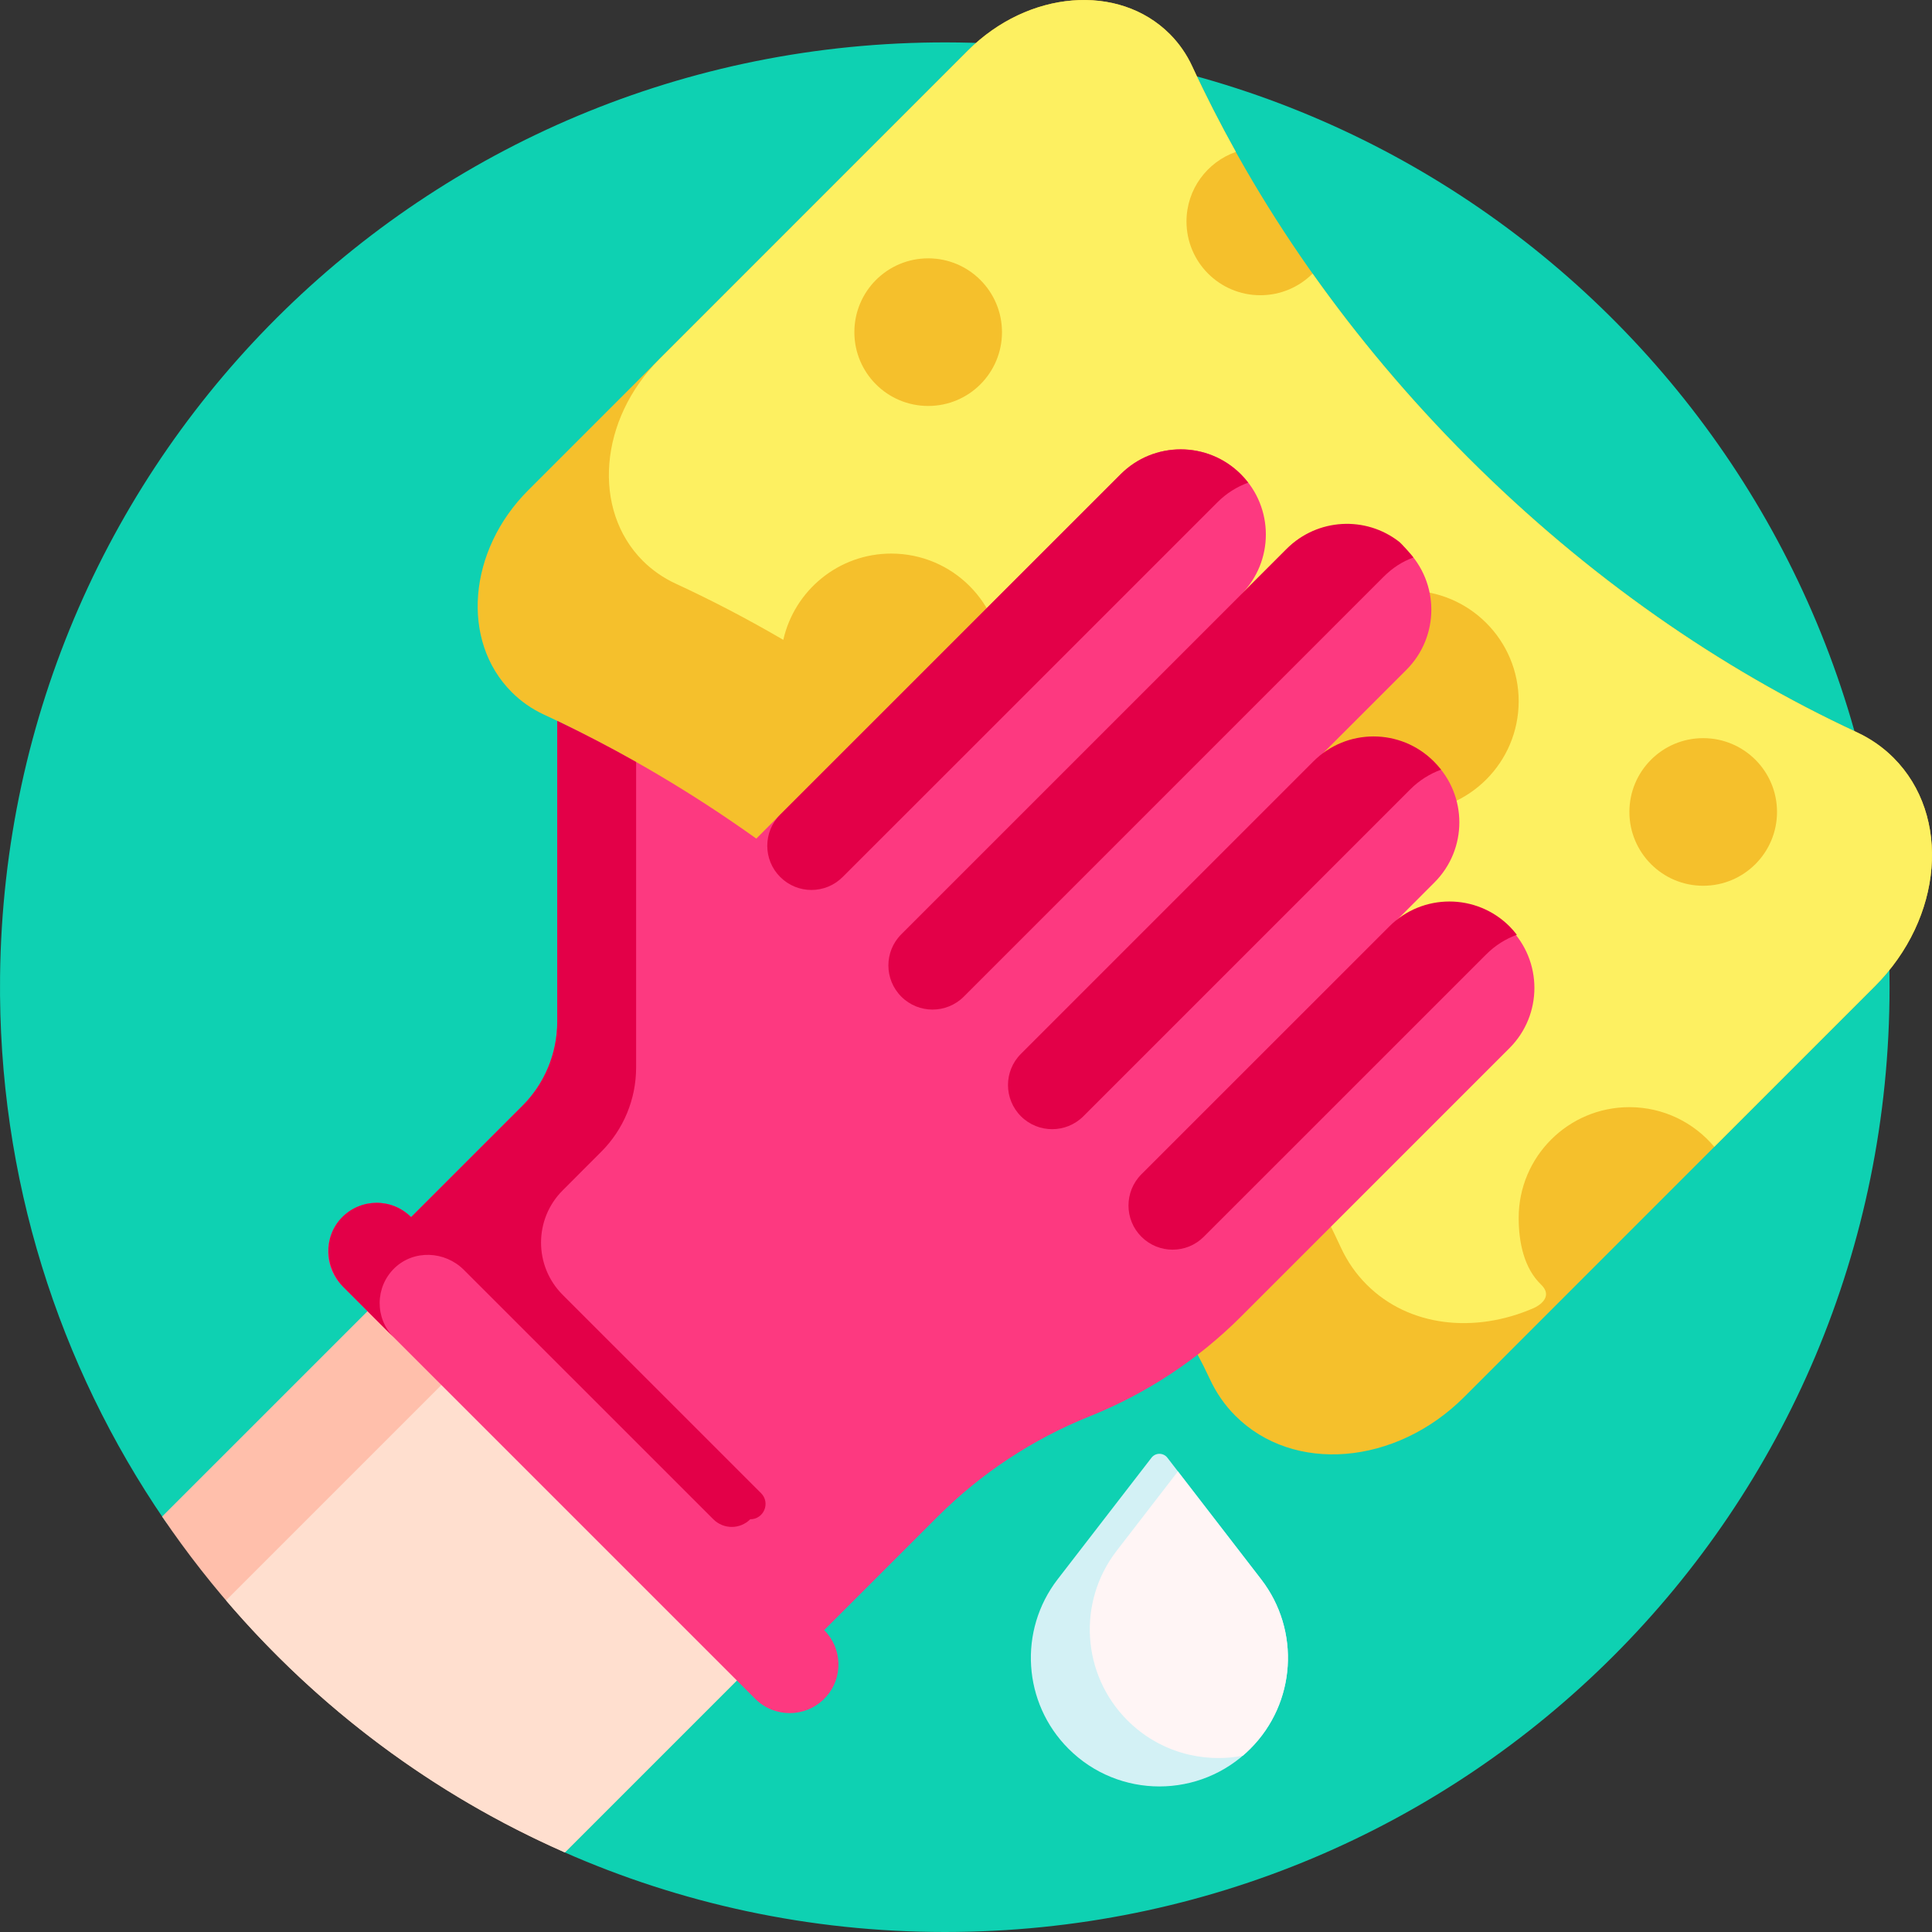
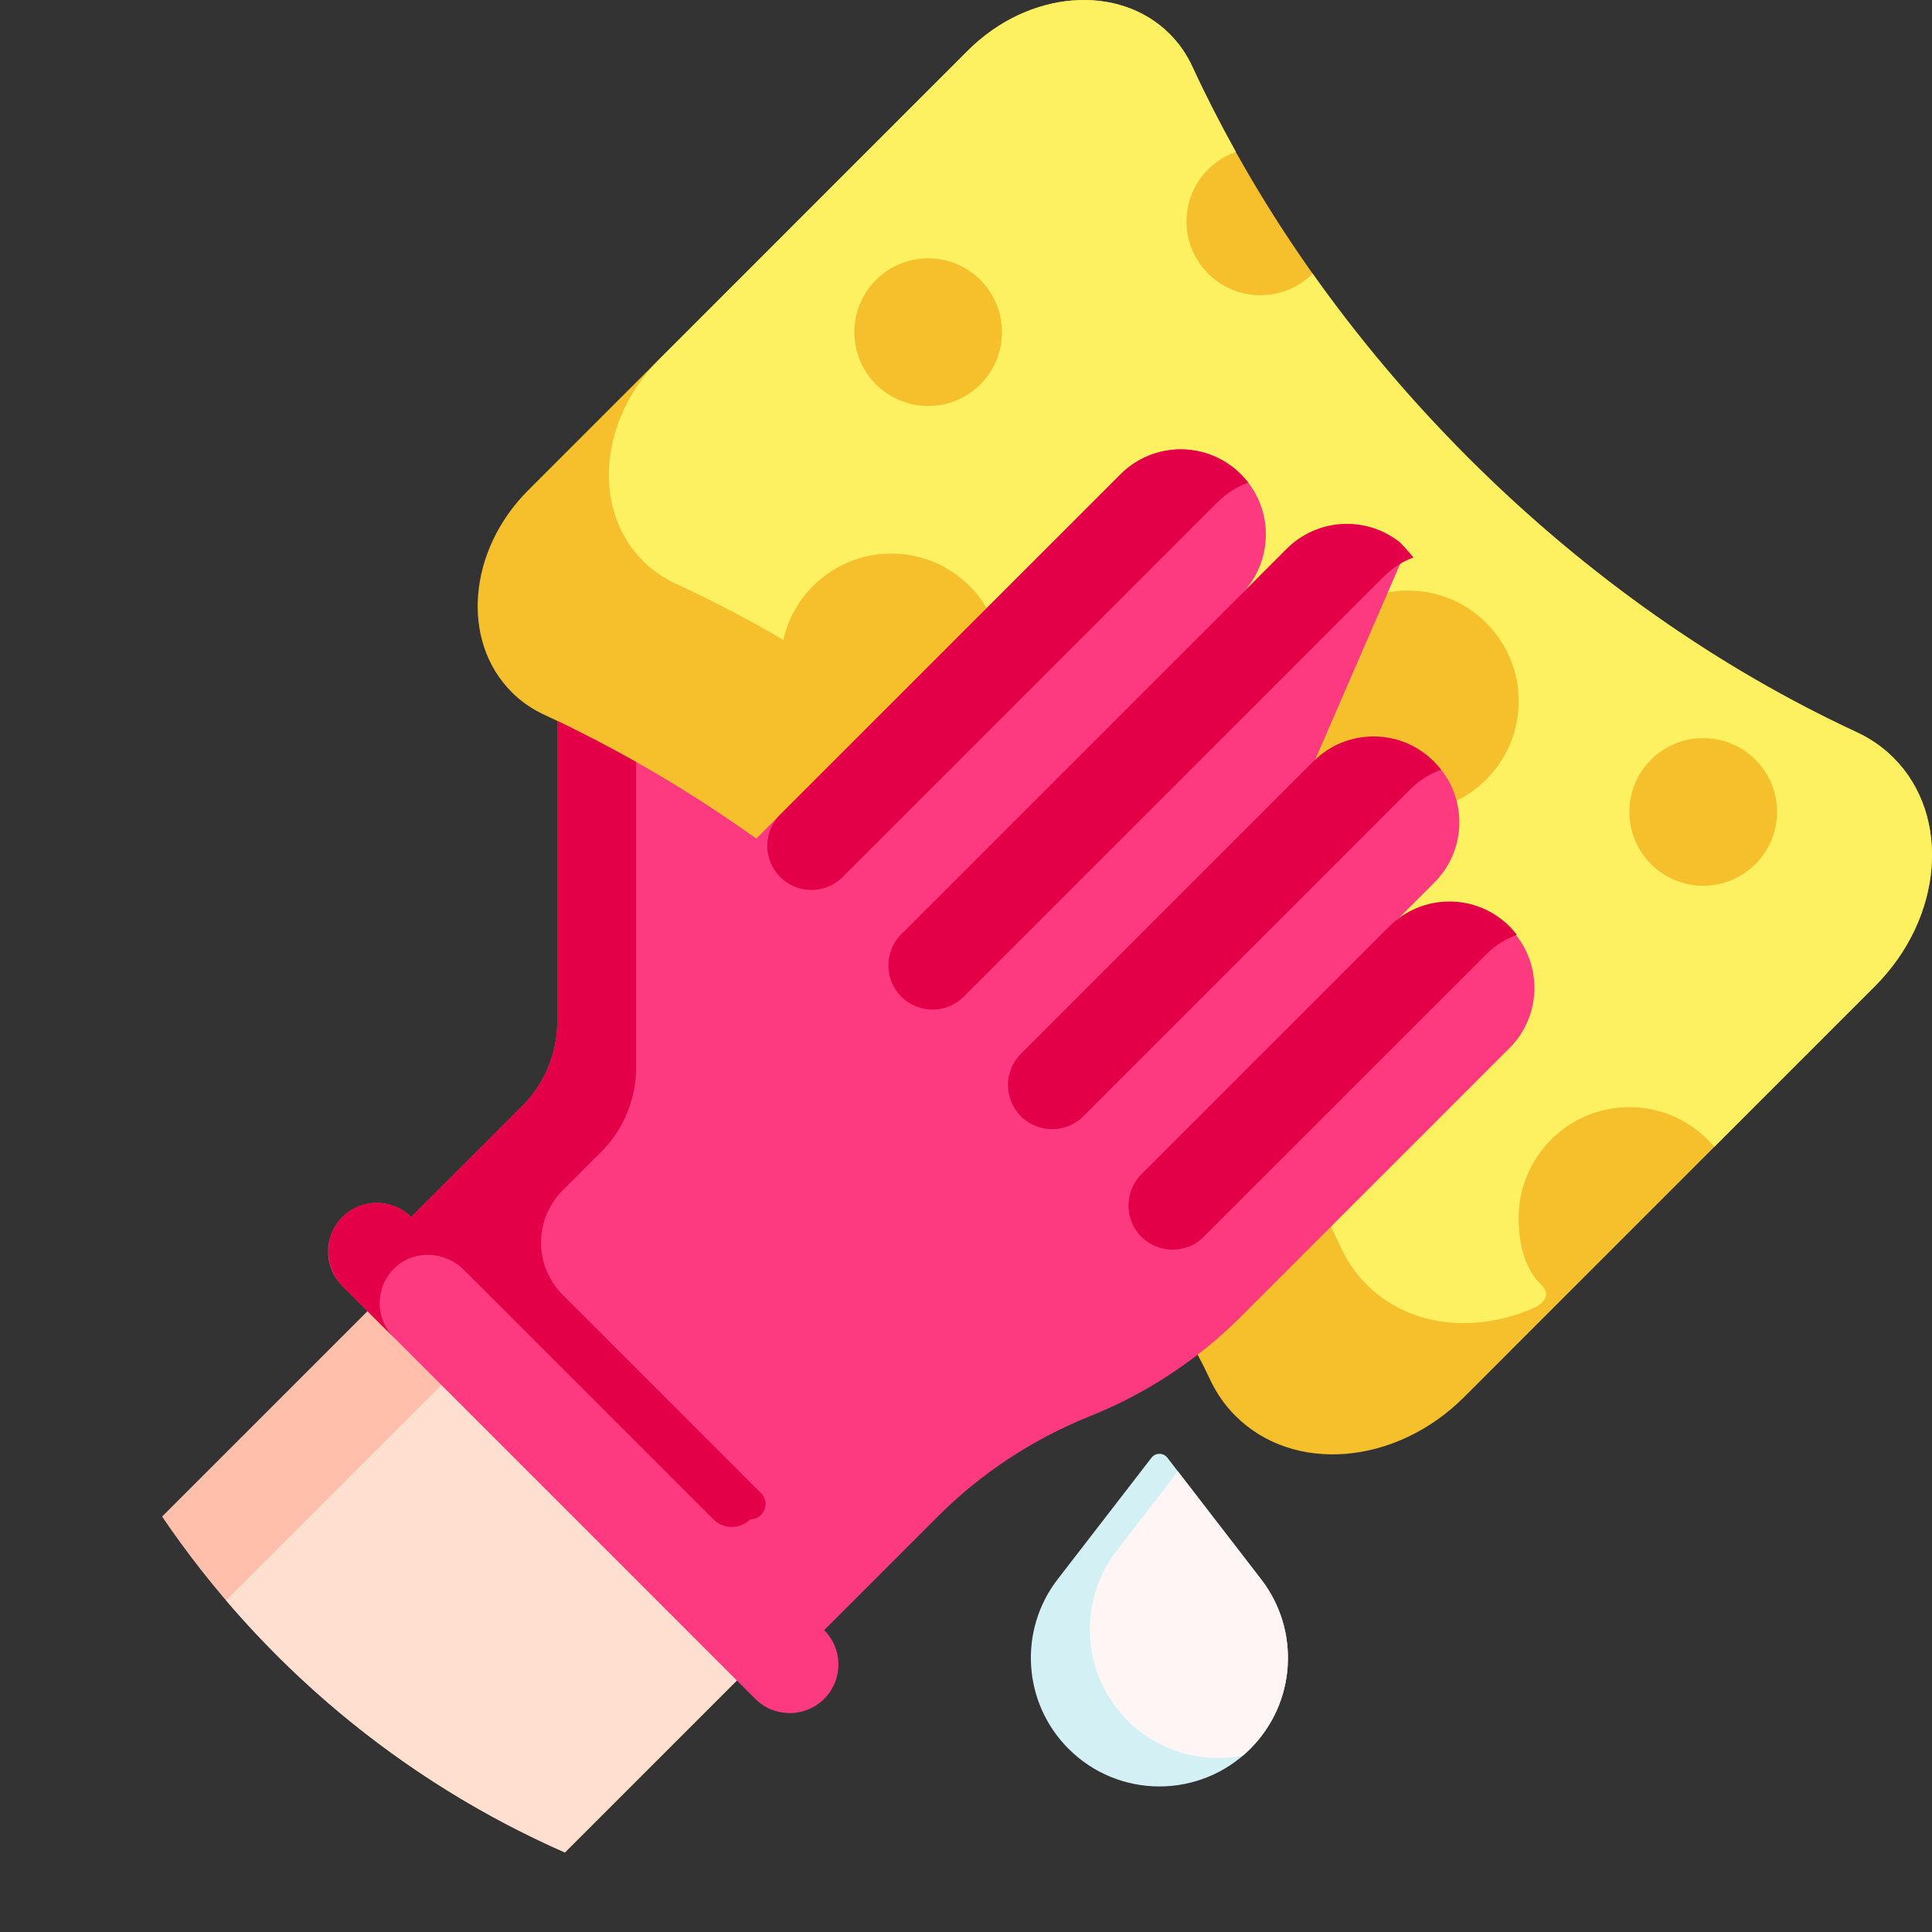
<svg xmlns="http://www.w3.org/2000/svg" width="32" height="32" viewBox="0 0 32 32" fill="none">
  <rect x="0" y="0" width="32" height="32" fill="#333333" stroke="none" />
  <g clip-path="url(#clip0)">
-     <path d="M31.297 16.351C31.297 25.021 24.321 31.999 15.651 32C13.402 32 11.264 31.526 9.332 30.672C9.192 30.61 9.072 30.509 8.982 30.385C7.457 28.295 5.427 26.596 3.071 25.47C2.933 25.404 2.813 25.305 2.726 25.179C0.975 22.62 -0.036 19.516 0.001 16.173C0.098 7.482 7.193 0.576 15.884 0.704C24.418 0.83 31.297 7.787 31.297 16.351Z" fill="#0ED1B2" />
    <path d="M7.443 20.362L13.56 26.478L9.356 30.682C6.642 29.489 4.331 27.548 2.685 25.119L7.443 20.362Z" fill="#FFBFAB" />
    <path d="M8.666 21.585L13.56 26.478L9.356 30.682C7.181 29.726 5.266 28.29 3.744 26.507L8.666 21.585Z" fill="#FFDFCF" />
    <path d="M30.753 12.127C30.982 12.233 31.187 12.376 31.362 12.551C32.322 13.511 32.183 15.206 31.052 16.337L24.249 23.141C23.117 24.272 21.422 24.411 20.462 23.45C20.287 23.276 20.145 23.07 20.039 22.842C18.992 20.587 17.044 19.153 15.068 17.177C13.144 15.253 11.424 12.984 9.231 11.94C9.158 11.905 9.085 11.871 9.012 11.837C8.81 11.744 8.629 11.618 8.475 11.463C7.628 10.616 7.75 9.119 8.748 8.121L16.032 0.837C17.031 -0.162 18.527 -0.284 19.375 0.563C19.529 0.718 19.655 0.899 19.748 1.101C20.796 3.37 22.328 5.591 24.316 7.579C26.292 9.555 28.498 11.081 30.753 12.127Z" fill="#F5C02C" />
    <path d="M31.052 16.337L28.394 18.995C28.058 18.594 27.553 18.338 26.988 18.338C25.975 18.338 25.154 19.16 25.154 20.172C25.154 20.587 25.247 21.01 25.525 21.277C25.735 21.479 25.488 21.629 25.403 21.666C24.425 22.092 23.335 21.977 22.636 21.277C22.461 21.102 22.318 20.897 22.212 20.669C21.165 18.413 19.64 16.207 17.664 14.231C17.054 13.621 16.423 13.055 15.774 12.532C16.27 12.204 16.596 11.642 16.596 11.003C16.596 9.99 15.775 9.169 14.762 9.169C13.889 9.169 13.159 9.78 12.974 10.598C12.383 10.253 11.786 9.941 11.185 9.664C10.984 9.57 10.803 9.444 10.648 9.29C9.801 8.442 9.923 6.946 10.922 5.948L16.032 0.837C17.031 -0.161 18.527 -0.284 19.375 0.564C19.529 0.718 19.655 0.899 19.748 1.101C19.967 1.575 20.209 2.047 20.47 2.516C19.994 2.683 19.652 3.135 19.652 3.668C19.652 4.343 20.2 4.89 20.875 4.89C21.213 4.89 21.519 4.753 21.741 4.531C21.741 4.531 21.741 4.531 21.74 4.531C22.489 5.588 23.348 6.611 24.315 7.579C26.291 9.555 28.498 11.081 30.753 12.128C30.982 12.234 31.187 12.376 31.362 12.551C32.322 13.511 32.183 15.206 31.052 16.337ZM16.596 5.502C16.596 4.826 16.049 4.279 15.374 4.279C14.698 4.279 14.151 4.826 14.151 5.502C14.151 6.177 14.698 6.724 15.374 6.724C16.049 6.724 16.596 6.177 16.596 5.502ZM25.154 11.614C25.154 10.602 24.333 9.781 23.32 9.781C22.308 9.781 21.486 10.602 21.486 11.614C21.486 12.627 22.308 13.448 23.32 13.448C24.333 13.448 25.154 12.627 25.154 11.614ZM29.433 13.448C29.433 12.773 28.886 12.226 28.21 12.226C27.535 12.226 26.988 12.773 26.988 13.448C26.988 14.123 27.535 14.671 28.21 14.671C28.886 14.671 29.433 14.123 29.433 13.448Z" fill="#FDF061" />
-     <path d="M25.002 17.36L20.557 21.805C19.841 22.521 18.986 23.084 18.046 23.46C17.106 23.837 16.252 24.4 15.535 25.116L13.651 27C13.956 27.304 13.965 27.79 13.682 28.107C13.681 28.107 13.68 28.107 13.679 28.107C13.669 28.117 13.66 28.128 13.65 28.139C13.335 28.453 12.825 28.453 12.51 28.139L7.923 23.552L5.67 21.299C5.355 20.984 5.355 20.473 5.67 20.159C5.985 19.844 6.495 19.844 6.81 20.159L8.652 18.317C9.022 17.947 9.23 17.444 9.23 16.92V11.941C10.35 12.474 11.456 13.125 12.527 13.89L12.789 13.627L14.783 11.634L18.561 7.856C19.111 7.305 20.003 7.305 20.554 7.856C21.104 8.406 21.104 9.299 20.554 9.849L21.301 9.102C21.852 8.551 22.744 8.551 23.294 9.102C23.845 9.652 23.845 10.544 23.294 11.095L21.765 12.624C22.316 12.073 23.208 12.073 23.758 12.624C24.309 13.174 24.309 14.067 23.758 14.617L23.009 15.367C23.559 14.816 24.451 14.816 25.002 15.367C25.552 15.917 25.552 16.809 25.002 17.36Z" fill="#FD3980" />
+     <path d="M25.002 17.36L20.557 21.805C19.841 22.521 18.986 23.084 18.046 23.46C17.106 23.837 16.252 24.4 15.535 25.116L13.651 27C13.956 27.304 13.965 27.79 13.682 28.107C13.681 28.107 13.68 28.107 13.679 28.107C13.669 28.117 13.66 28.128 13.65 28.139C13.335 28.453 12.825 28.453 12.51 28.139L7.923 23.552L5.67 21.299C5.355 20.984 5.355 20.473 5.67 20.159C5.985 19.844 6.495 19.844 6.81 20.159L8.652 18.317C9.022 17.947 9.23 17.444 9.23 16.92V11.941C10.35 12.474 11.456 13.125 12.527 13.89L12.789 13.627L14.783 11.634L18.561 7.856C19.111 7.305 20.003 7.305 20.554 7.856C21.104 8.406 21.104 9.299 20.554 9.849L21.301 9.102C21.852 8.551 22.744 8.551 23.294 9.102L21.765 12.624C22.316 12.073 23.208 12.073 23.758 12.624C24.309 13.174 24.309 14.067 23.758 14.617L23.009 15.367C23.559 14.816 24.451 14.816 25.002 15.367C25.552 15.917 25.552 16.809 25.002 17.36Z" fill="#FD3980" />
    <path d="M16.088 12.396L13.957 14.526C13.671 14.812 13.209 14.812 12.923 14.526C12.637 14.241 12.637 13.778 12.923 13.492L18.56 7.856C19.11 7.305 20.003 7.305 20.553 7.856C20.597 7.9 20.637 7.946 20.674 7.994C20.488 8.062 20.313 8.17 20.164 8.32L16.088 12.396ZM22.917 9.553C23.067 9.404 23.224 9.302 23.41 9.234C23.374 9.186 23.22 9.009 23.174 8.973C22.621 8.542 21.821 8.581 21.313 9.09L14.929 15.474C14.643 15.759 14.643 16.222 14.929 16.508C15.214 16.793 15.677 16.793 15.963 16.508L18.841 13.63L22.917 9.553ZM25.004 15.345C24.453 14.794 23.561 14.794 23.011 15.345L18.905 19.45C18.62 19.736 18.62 20.199 18.905 20.484C19.191 20.77 19.654 20.77 19.939 20.484L24.615 15.809C24.764 15.659 24.938 15.551 25.124 15.483C25.087 15.435 25.047 15.389 25.004 15.345ZM23.358 13.075C23.507 12.925 23.682 12.817 23.868 12.748C23.831 12.701 23.791 12.655 23.747 12.611C23.197 12.06 22.304 12.06 21.754 12.611L16.91 17.455C16.624 17.74 16.624 18.203 16.91 18.489C17.195 18.774 17.658 18.774 17.944 18.489L23.358 13.075ZM9.319 21.446C8.842 20.968 8.842 20.194 9.319 19.717L9.957 19.078C10.328 18.708 10.536 18.206 10.536 17.682V12.621C10.103 12.377 9.668 12.15 9.23 11.941V16.92C9.23 17.444 9.022 17.947 8.651 18.317L6.809 20.159C6.491 19.84 5.972 19.844 5.659 20.169C5.35 20.489 5.374 21.004 5.688 21.318L6.524 22.154C6.206 21.836 6.21 21.317 6.535 21.003C6.855 20.695 7.369 20.719 7.683 21.033L11.815 25.164C11.984 25.333 12.257 25.333 12.426 25.164C12.652 25.164 12.765 24.891 12.605 24.731L9.319 21.446Z" fill="#E30048" />
    <path d="M17.517 26.159L19.072 24.145C19.138 24.058 19.269 24.058 19.336 24.145L20.889 26.159C21.543 27.007 21.466 28.208 20.709 28.965C19.878 29.797 18.529 29.797 17.698 28.965C16.941 28.208 16.864 27.007 17.517 26.159Z" fill="#D3F1F5" />
    <path d="M20.889 26.159C21.543 27.007 21.466 28.208 20.709 28.965C20.669 29.005 20.628 29.044 20.585 29.08C19.914 29.209 19.193 29.014 18.674 28.495C17.917 27.738 17.84 26.537 18.493 25.689L19.51 24.371L20.889 26.159Z" fill="#FFF5F5" />
  </g>
  <defs>
    <clipPath id="clip0">
      <rect width="32" height="32" fill="white" />
    </clipPath>
  </defs>
</svg>